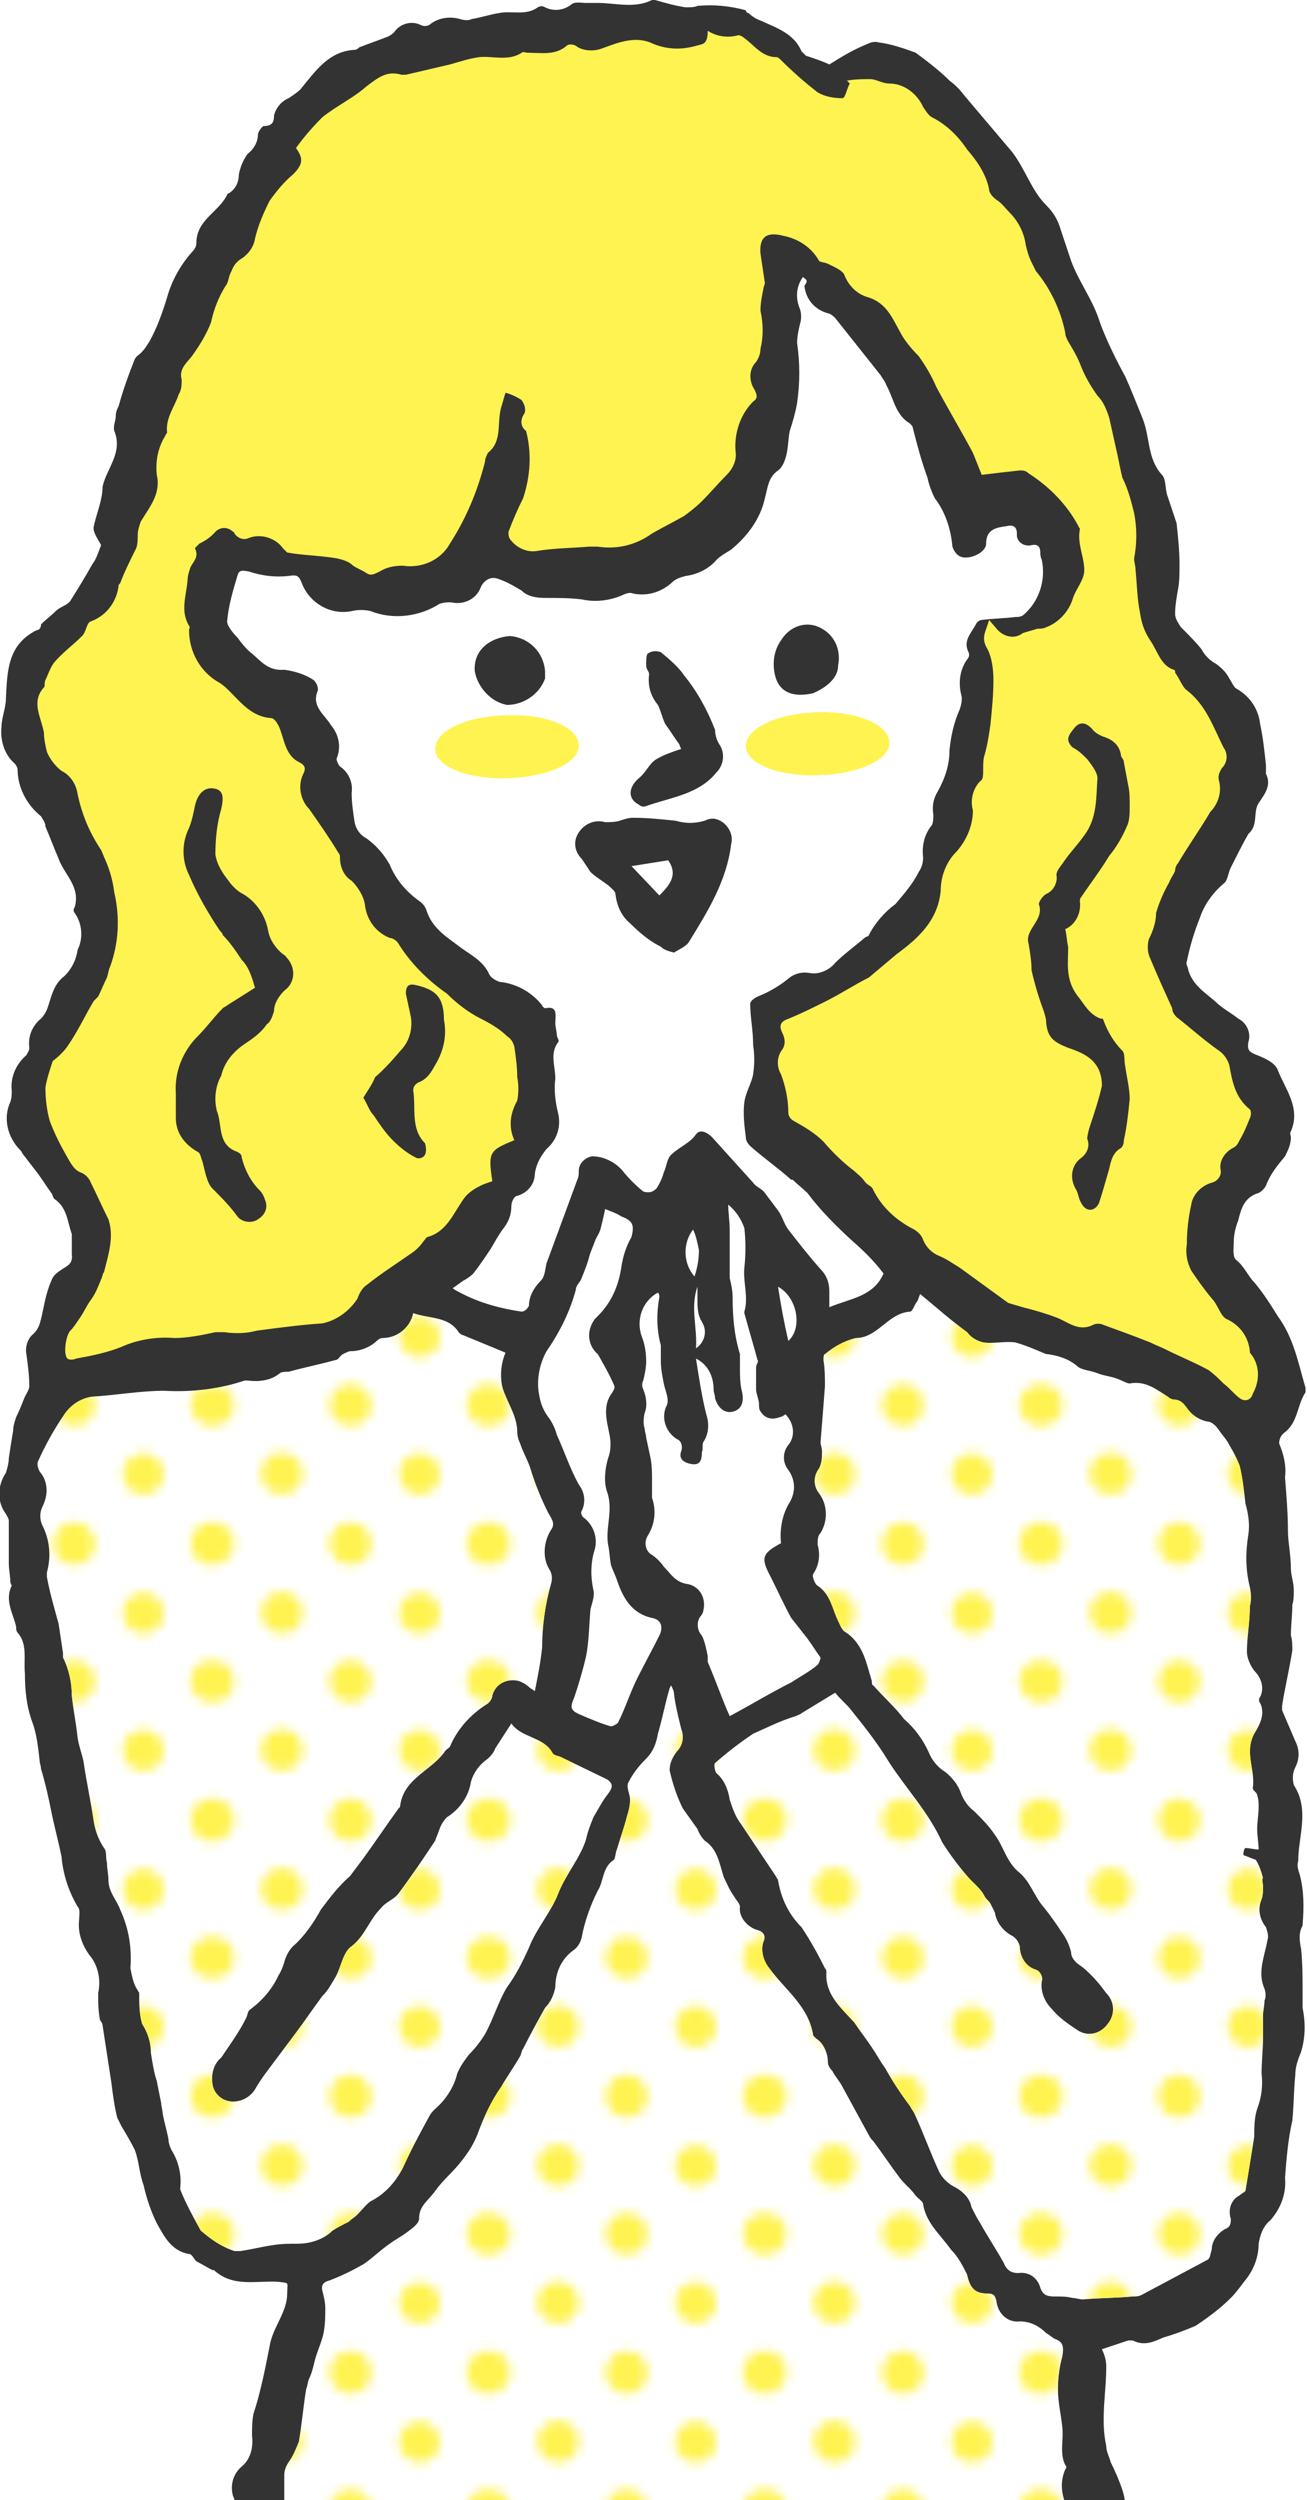
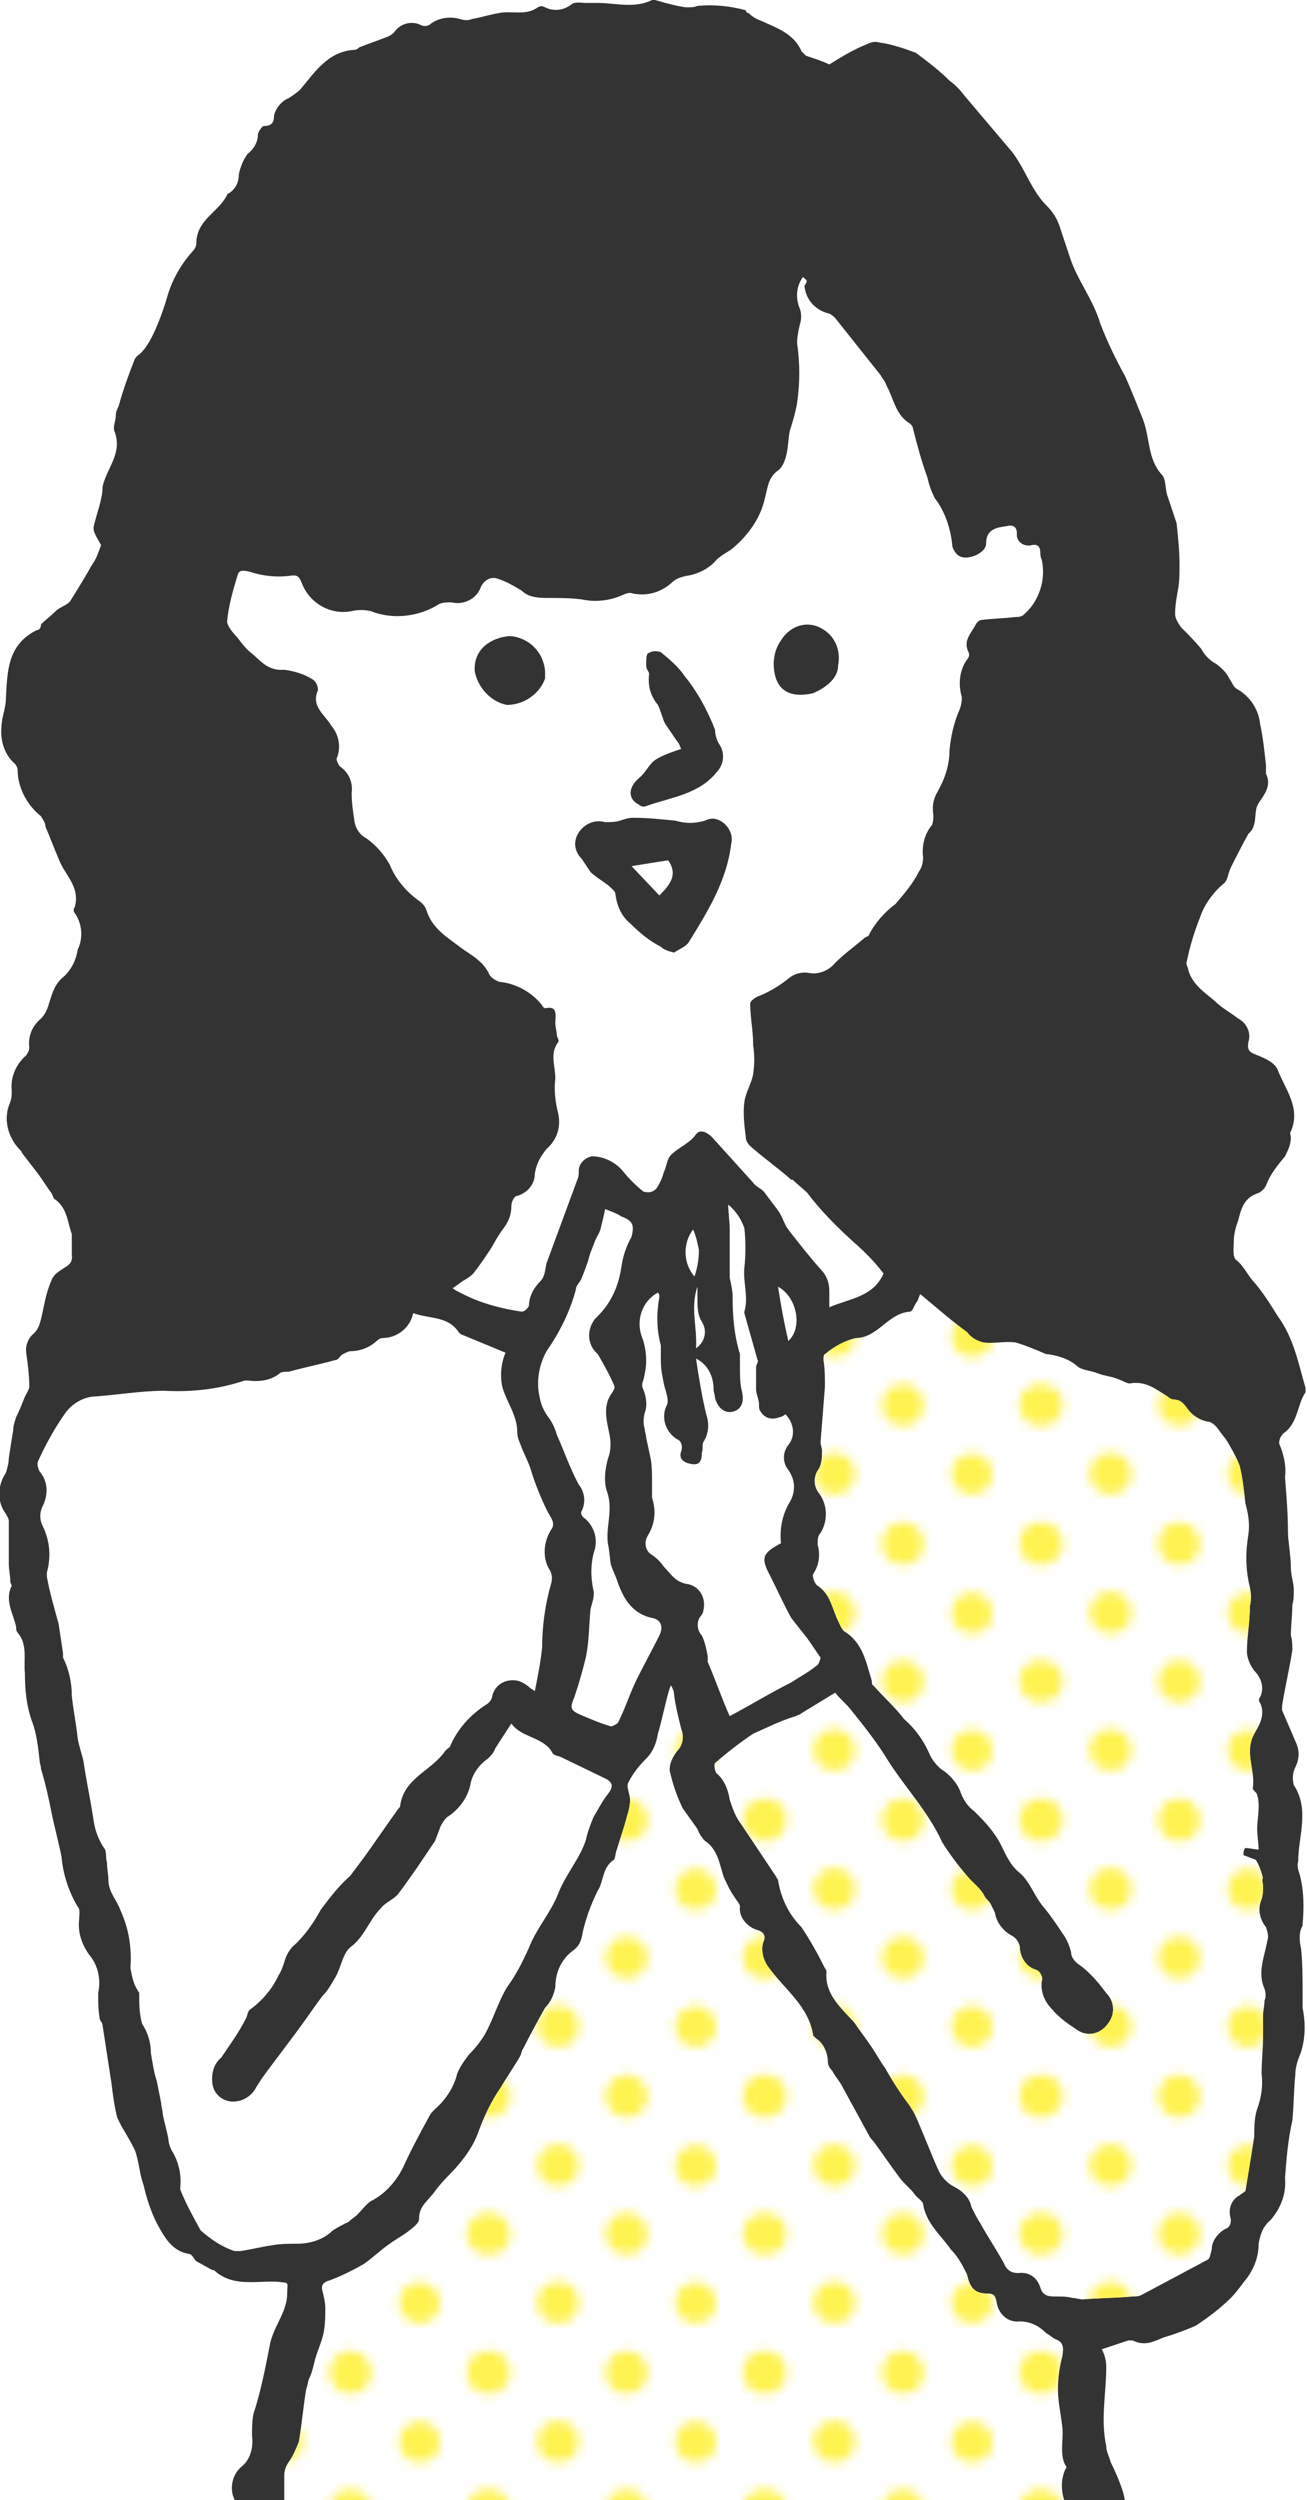
<svg xmlns="http://www.w3.org/2000/svg" xmlns:xlink="http://www.w3.org/1999/xlink" version="1.1" id="圖層_1" x="0" y="0" viewBox="0 0 89.2 170.6" xml:space="preserve">
  <style>.st0{fill:none}.st1{fill:#fff352}.st3{fill:#333}.st4{fill:#fff}</style>
  <pattern y="183.4" width="28.8" height="28.8" patternUnits="userSpaceOnUse" id="Unnamed_Pattern_32" viewBox="2.2 -31 28.8 28.8" overflow="visible">
-     <path class="st0" d="M2.2-31H31v28.8H2.2z" />
    <path class="st0" d="M2.2-31H31v28.8H2.2z" />
    <path class="st1" d="M31-33.2c1.2 0 2.2 1 2.2 2.2s-1 2.2-2.2 2.2c-1.2 0-2.2-1-2.2-2.2 0-1.2 1-2.2 2.2-2.2zm-14.4 0c1.2 0 2.2 1 2.2 2.2s-1 2.2-2.2 2.2-2.2-1-2.2-2.2c0-1.2 1-2.2 2.2-2.2zM31-18.7c1.2 0 2.2 1 2.2 2.2 0 1.2-1 2.2-2.2 2.2-1.2 0-2.2-1-2.2-2.2 0-1.3 1-2.2 2.2-2.2zm-14.4 0c1.2 0 2.2 1 2.2 2.2 0 1.2-1 2.2-2.2 2.2-1.2 0-2.2-1-2.2-2.2 0-1.3 1-2.2 2.2-2.2zm-7.2-7.2c1.2 0 2.1 1 2.1 2.2 0 1.2-1 2.1-2.2 2.1-1.2 0-2.1-1-2.1-2.2 0-1.2.9-2.1 2.2-2.1zm14.4 0c1.2 0 2.2 1 2.2 2.2s-1 2.2-2.2 2.2c-1.2 0-2.2-1-2.2-2.2 0-1.3 1-2.2 2.2-2.2zM9.4-11.5c1.2 0 2.1 1 2.1 2.2s-1 2.1-2.2 2.1c-1.2 0-2.1-1-2.1-2.2 0-1.2.9-2.1 2.2-2.1zm14.4 0c1.2 0 2.2 1 2.2 2.2s-1 2.2-2.2 2.2c-1.2 0-2.2-1-2.2-2.2 0-1.3 1-2.2 2.2-2.2zM2.2-33.2c1.2 0 2.2 1 2.2 2.2 0 1.2-1 2.2-2.2 2.2C1-28.8 0-29.8 0-31c0-1.2 1-2.2 2.2-2.2zm0 14.5c1.2 0 2.2 1 2.2 2.2 0 1.2-1 2.2-2.2 2.2-1.2 0-2.2-1-2.2-2.2 0-1.3 1-2.2 2.2-2.2zM31-4.3c1.2 0 2.2.9 2.2 2.1C33.2-1 32.2 0 31 0c-1.2 0-2.2-1-2.2-2.2.1-1.1 1-2.1 2.2-2.1zm-14.4 0c1.2 0 2.2 1 2.2 2.2 0 1.2-1 2.2-2.2 2.2-1.2 0-2.2-1-2.2-2.2 0-1.3 1-2.2 2.2-2.2zm-14.4 0c1.2 0 2.2 1 2.2 2.2C4.3-1 3.4 0 2.2 0 1 0 0-1 0-2.2c0-1.2 1-2.1 2.2-2.1z" />
  </pattern>
  <g id="圖層_2_00000121979666741360716730000000815961289787228838_">
    <g id="情報">
      <defs>
        <path id="SVGID_1_" d="M-.8 0h91.1v170.8H-.8z" />
      </defs>
      <clipPath id="SVGID_00000181799917317498758130000010550612348952716188_">
        <use xlink:href="#SVGID_1_" overflow="visible" />
      </clipPath>
      <g clip-path="url(#SVGID_00000181799917317498758130000010550612348952716188_)">
        <path class="st3" d="M56.6 4.4c-.4-.2-1-.4-1.6-.6l-.3-.3c-.5-1.2-1.7-1.6-2.8-2.1-.3-.1-.6-.3-.8-.5-.1 0-.2-.1-.2-.2-1.1-.3-2.2-.4-3.3-.3-.2.1-.5.1-.8.1-.7-.1-1.4-.3-2.1-.5h-.2c-1.2.6-2.5.2-3.7.2H40c-.3 0-.8-.1-1 .1-.5.4-1.2.5-1.8.2-.2-.1-.3-.1-.5 0-.8.6-1.8.2-2.7.4-.6.1-1.2.3-1.8.4-.2.1-.5.1-.8 0-.7-.2-1.5-.1-2.1.4-.2.1-.4.1-.6 0-.6-.3-1.4-.1-1.8.5-.2.2-.4.3-.7.4-.5.2-1.1.4-1.6.6-.1 0-.2.2-.4.2-1.8.1-2.7 1.5-3.7 2.7-.2.2-.5.4-.8.6-.5.2-.9.7-1 1.2 0 .4-.1.7-.7.7-.1 0-.4.4-.4.6 0 .5-.3 1-.7 1.3-.3.4-.5.9-.6 1.4 0 .5-.2 1-.7 1.3 0 0-.1 0-.1.1-.6 1.2-2.1 1.7-2.1 3.3 0 .2-.1.4-.3.6-.8.9-1.4 2-1.7 3.1-.3 1-.7 2.1-1.2 3-.2.3-.3.5-.6.8-.1.1-.3.2-.4.4-.4 1-.8 2.1-1.1 3.2-.1.2-.2.4-.2.7s-.2.7-.1 1c.6 1.5-.5 2.5-.8 3.8 0 .9-.4 1.8-.6 2.7-.1.4.3.9.5 1.3-.2.5-.3.9-.6 1.3-.5.9-1 1.7-1.5 2.5-.2.3-.7.4-1 .7s-.7.6-1 .9c0 .2-.1.4-.3.4-2 1-2 2.8-2.1 4.7 0 .6-.3 1.3-.3 1.9-.1.9.2 1.9.9 2.5.1.1.2.3.2.4 0 1.2.6 2.4 1.6 3.2.1.2.3.4.3.7.3.7.6 1.5.9 2.2.4 1.1 1.5 1.9 1.1 3.3-.1.1-.1.3 0 .4.5.7.6 1.7.2 2.5-.1.7-.4 1.3-.9 1.8-.8.6-.9 1.5-1.2 2.3-.1.2-.2.4-.4.6-.6.5-.9 1.2-.8 2 0 .2-.1.3-.2.5-.7.6-1.1 1.5-1 2.4 0 .3 0 .5-.1.8-.5 1.1-.2 2.4.7 3.3.1.1.1.2.2.3.3.4.7.9 1 1.3s.6.9.9 1.3c.1.1.1.3.2.4.9.6.9 1.6 1.2 2.4v1.4c.1.7-.4.8-.8 1.1-.3.2-.5.4-.6.7-.4.9-.5 1.8-.7 2.6-.1.4-.2.7-.5 1-.4.3-.6.9-.5 1.4.1.7.2 1.5.2 2.2 0 .2-.2.5-.3.7-.2.5-.4 1-.6 1.4-.1.3-.2.6-.2.9-.1.6-.2 1.2-.3 1.9 0 .3-.1.7-.2 1-.6.9-.6 2 0 2.8.1.2.2.3.2.5v2.9c0 .4.1.8.1 1.2 0 .1.1.3.1.3-.5 1 .1 1.9.3 2.8 0 .1 0 .3.1.4.7.8.4 1.8.5 2.8 0 1.1.1 2.2.5 3.3.3.8.4 1.7.5 2.6 0 .2.1.4.1.6.3 1 .5 1.9.7 2.9.2 1 .5 2.1.7 3.1.1 1.2.5 2.4 1.1 3.4.2.2.1.6.1.9-.1.9.2 1.7.7 2.4.6.7.8 1.7.6 2.6 0 .6 0 1.1.1 1.7 0 .2.2.3.2.5l.6 3.9c.1.8.2 1.6.4 2.4l.3.6c.3.5.6 1 .9 1.6.3.8.3 1.6.6 2.4.2.9.5 1.8.9 2.6.5.9 1 1.9 2.2 2.1.2 0 .3.3.5.5.4.2.7.4 1.1.6h.1c1.3 1.2 2.9.7 4.4.8.8.1.6 0 .6.8 0 1.3-1 2.3-1.2 3.6-.3 1.5-.6 3.1-1.1 4.6-.1.5-.1 1-.1 1.5.1.8-.1 1.6-.7 2.1s-.8 1.3-.6 2c.3.6.1 1.3-.4 1.7-.2.2-.3.4-.3.6-.3.9-.5 1.7-.7 2.6-.1 1-.1 2.1 0 3.1 0 .3.6.5.9.7s.7.4 1 .5c.4.2.8.4 1.2.7 1 .5 2.1.7 3.1.6.9 0 1.7.5 2.6.6.8-.1 1.6.2 2.3.7.2.2.4.2.7.1.8-.5 1.6-.1 2.5 0 1 .1 2 .1 2.9.1.2 0 .4.1.6.1.5.1.9.1 1.4 0 .6-.2 1.3-.2 1.9 0 .7.1 1.5 0 2.2-.2.4-.2.9-.1 1.3.1.6.4 1.4.4 2 0 .1-.1.3-.2.4-.1.7.6 1.6.2 2.4.3.5 0 1-.1 1.4-.3.5-.2.9-.3 1.4.1 0 .1.1.1.2.1 1.1.1 2.2.7 3.4.3.2-.1.5 0 .7.1.6.3 1.4.3 1.9-.1.2-.1.5-.1.8-.1.5.3 1 .3 1.5.1.1-.1.2-.1.3-.1.9 0 1.8.1 2.7 0l1.8-.3c.3-.1.6-.1.9 0 1 .3 2 .3 3 0 .5-.2 1-.3 1.6-.3 1.2.1 2.1-.6 3.2-.9h.7c.1 0 .3.2.4.1 1.3-.5 2.8-.4 4-1.3.5-.5 1.1-.7 1.7-.8.7-.1 1.4-.2 2-.5.3-.2.5-.5.6-.8.3-.9.1-1.9-.6-2.6-.1-.2-.2-.4-.1-.6.6-1.1-.1-2-.4-3-.2-.5-.2-1.1-.4-1.7s-.5-1.3-.8-1.9c-.1-.4-.3-.7-.3-1.1-.4-1.8 0-3.6 0-5.4 0-.4-.1-.8-.3-1.2l1.8-.6h.3c.8.4 1.4.1 2.1-.2.7-.2 1.5-.5 2.2-.8.9-.6 1.7-1.2 2.4-1.9.3-.3.6-.7.9-1.1.6-.7 1-1.6 1-2.6.1-.6.3-1.2.8-1.6.7-.8 1.1-1.8 1-2.9.1-1.3.2-2.6.5-3.9.1-1 .1-2.1.2-3.1 0-.6.2-1.1.4-1.6.3-1 .3-2 .1-3v-1c0-1 0-2-.1-3-.1-.5-.2-1.1.1-1.6v-.1c.1-1.1.1-2.3-.2-3.4-.1-.3-.2-.6-.1-.9 0-1.7.8-3.5-.3-5.2-.1-.4-.1-.8.1-1.2.3-.6.3-1.2 0-1.8l-.9-2.1v-.3c.2-1.3.5-2.5.7-3.8 0-.3 0-.7-.1-1 0-.7.1-1.4.1-2.1.1-.3.1-.7.1-1 0-.5-.2-1-.2-1.5 0-.9-.2-1.8-.2-2.5 0-1.2-.1-2.4-.2-3.7.1-.8-.1-1.6-.4-2.3 0-.3.1-.5.3-.7 1-.7.9-1.9 1.5-2.8v-.3c-.5-1.7-.8-3.4-1.9-4.9-.5-.8-1-1.6-1.6-2.3-.4-.4-.7-1.1-1.2-1.5-.3-.2-.2-.8-.2-1.2 0-.5.1-1 .3-1.5.2-.8.4-1.6 1.4-1.9.2-.1.4-.3.5-.5.3-.8.8-1.4 1.3-2 .2-.4.4-.8.4-1.3 0-.1-.1-.3 0-.4.7-1.6-.4-2.9-.9-4.2-.2-.5-.9-.8-1.4-1s-.7-.3-.6-.9c.2-.6-.1-1.3-.7-1.6-.5-.4-1.1-.7-1.6-1.2-.7-.6-1.5-1.1-1.8-2.1 0-.2-.2-.4-.1-.6.2-1 .5-2 .9-3 .3-.9.9-1.7 1.6-2.3.3-.2.3-.7.5-1.1.4-.8.8-1.6 1.2-2.3.7-.6.3-1.5.7-2.1s.9-1.2.5-2v-.6c-.1-.9-.2-1.9-.4-2.8-.1-1-.7-1.9-1.6-2.4-.2-.1-.3-.4-.5-.7-.2-.4-.5-.7-.9-1-.4-.2-.8-.6-1-1-.4-.5-.9-1-1.4-1.5-.2-.3-.4-.6-.4-.9 0-.6.1-1.1.2-1.7.1-.5.1-1.1.1-1.7 0-.9-.1-1.9-.2-2.8l-.6-1.8c-.2-.5-.1-1.2-.4-1.5-1-1.1-.8-2.5-1.3-3.8-.4-1-.8-2-1.2-2.9-.6-1.1-1.2-2.3-1.7-3.6-.5-1.7-1.6-3-2.1-4.6l-.6-1.8c-.2-.7-.5-1.2-1-1.7-1-1-1.4-2.4-2.3-3.6l-3.3-3.9c-.3-.4-.6-.7-1-1-.7-.7-1.5-1.3-2.3-1.9-.8-.3-1.7-.6-2.5-.7-.3-.1-.6 0-.8.1-1 .4-1.8.9-2.6 1.4z" />
-         <path class="st1" d="M3.6 72.4c-.2.6-.4 1.2-.5 1.8 0 .8.1 1.6.3 2.3.3.8.7 1.6 1.1 2.3.3.5.5 1 1 1.2.3.1.6.4.7.7.4.8.8 1.7 1.2 2.5.4 1.2 0 2.4-.3 3.6-.1.1-.1.3-.2.5-.2.5-.4 1-.7 1.4s-.5.9-.8 1.3c-.2.3-.4.6-.6.8-.3.3-.5 1.6-.2 1.9.1.1.4.1.6 0 1.1-.2 2.1-.4 3.1-.8 1.1-.5 2.4-.7 3.6-.6.9 0 1.9-.2 2.8-.4h.6c.7.1 1.5.1 2.2-.1 1.5-.2 3-.4 4.5-.5 1-.2 1.9-.9 2.4-1.7.1-.3.3-.7.6-.9 1-.8 2.1-1.5 3.1-2.2.3-.2.6-.5.8-.8.1-.1.2-.3.3-.3 1.4-.4 1.8-1.8 2.6-2.8.3-.3.6-.5 1-.7.2-.1.5-.2.8-.3-.3-2-.2-2.1 1.5-2.8-.4-.9-.3-1.8.2-2.7.1-.5.1-1.1 0-1.6 0-.7-.1-1.4-.2-2.1-.1-.3-.2-.5-.5-.7-.5-.5-1.2-.9-1.8-1.2-.8-.4-1.6-1-2.3-1.7-1.3-.9-2.5-2.1-3.3-3.4-.1-.2-.4-.4-.6-.4-1-.4-1.6-1.3-1.7-2.3-.1-.6-.5-1.2-.9-1.6-.5-.3-.8-.9-.8-1.6 0-.1 0-.2-.1-.3-.6-1-1.3-2-2-3-.6-.6-.8-1.6-.4-2.4.2-.4.1-.6-.3-.8-1-.5-1-1.7-1.4-2.5-.1-.2-.3-.5-.5-.5-1.3-.1-2-1-2.8-1.8-.2-.2-.4-.4-.7-.6-1.3-.7-2.1-2.1-2.1-3.6 0-.1.1-.2 0-.3-.6-1-.2-2-.1-3.1 0-.3.1-.6.2-.9.2-.4.6-.7.3-1.3l.3-.3c.4-.2.7-.4 1-.7.3-.4.8-.5 1.2-.2.1.1.2.1.2.2.2.3.6.5 1 .3.8-.3 1.8 0 2.3.7l.3.3c1.1.2 2.2.2 3.4.4.4.1.8.2 1.1.5.3.2.6.3.9.5.3.2.5.1.9-.1.5-.3 1-.4 1.6-.4 1.3.2 2.6-.4 3.2-1.5 1.1-1.7 1.9-3.6 2.4-5.6 0-.2.1-.4.2-.6 1-.8.6-2 .9-3.1.1-.3.2-.7.3-1 .4.1.8.3 1.1.5.2.3.3.6.2.9-.3.4-.3.9.1 1.2.4 1.5.3 3.1-.2 4.6-.4.8-.7 1.5-1 2.3 0 .2 0 .4.2.6.4.5 1.1.8 1.7.7 1.2-.2 2.4-.2 3.6-.3h.6c1.3.2 2.6-.1 3.7-.9.7-.4 1.5-.8 2.2-1.2.4-.3.8-.6 1.2-1 .6-.6 1.1-1.2 1.7-1.8.4-.4.7-1 .6-1.6-.1-1.2.3-2.5 1.2-3.4.3-.2.3-.4.1-.8-.4-.6-.4-1.4.1-1.9.2-.3.3-.6.3-.9.2-.8.2-1.7 0-2.6 0-.5.1-1 .2-1.5 0-.1.1-.3.1-.4-.1-.7-.2-1.3-.3-2-.1-1.2.5-1.5 1.6-1.2 1 .2 1.9.8 2.4 1.7.1.1.4.1.6.2.4.2.9.4 1.1.7.3.8.9 1.4 1.7 1.6 1.2.4 1.6 1.4 2.1 2.3.3.6.8 1.2 1.3 1.7.5.7.9 1.4 1.2 2.1.8 1.5 1.7 3 2.5 4.5l.6 1.5c.8-.1 1.7-.2 2.6-.3.2 0 .4 0 .6.2 1.4.9 2.6 2.1 3.4 3.6 0 .1.1.1.1.2-.2 1 .3 1.9.3 2.8 0 .7-.6 1.3-.8 2-.3.9-1 1.6-1.8 1.9-.2.1-.4.1-.6.1-.3.1-.7.2-1 .3-.5.4-1.2.3-1.7-.2l-.6-.7c-.2.8-.6 1.2-.1 2 .3.6.4 1.4.4 2.1 0 1-.1 2-.2 3-.1.7-.2 1.4-.4 2.1-.1.3-.1.6-.1 1s0 .7-.2.8c-.5.5-.7 1.3-.5 2 0 1.1-.5 2.2-1.3 3-.6.7-.9 1.6-.9 2.5-.2 2-1.5 3.2-3 4.3l-1.9 1.6c-1 .5-1.9 1.1-2.9 1.6s-1.8.9-2.8 1.3c-.4.2-.4.5-.2.9s.2.8 0 1.1c-.4.5-.4 1.2-.1 1.7.3.8.5 1.7.5 2.6 0 .3.2.5.4.6.7.4 1.4.8 2 1.4.6.7 1.3 1.4 2.1 2 .2.2.5.4.7.7s.5.3.6.6c.6 1.2 1.6 2.1 2.8 2.7.3.2.5.4.6.7.2.5.6.9 1.1 1.1.5.2.9.5 1.4.8l3.3 2.4c.3.1.7.2 1 .3.8.2 1.5.4 2.3.7.8.3 1.5 1 2.5.5.2-.1.5-.1.7 0 1.1.4 2.2.8 3.2 1.2.4.2.7.3 1.1.5 1 .5 2 .9 2.9 1.4.4.3.7.6 1 .9.4.3.7.7 1.1 1s.8.1.9-.3c.5-.9.5-2-.2-2.8v-.1c-.1-1-.7-1.8-1.6-2.2-.4-.2-.6-1-1-1.4-.5-.6-1-1.3-1.4-1.9-.3-.6-.4-1.2-.3-1.8 0-.9.1-1.8.3-2.7.1-.7.7-1.3 1.4-1.5.4-.1.7-.5.6-.9-.1-.6.3-1.2.9-1.5.2-.1.3-.3.4-.5.3-.5.5-1 .7-1.5.1-.2.1-.5 0-.6-1-.8-1.2-1.9-1.4-3-.1-.4-.4-.8-.7-1-1-.7-2-1.6-2.9-2.3-.2-.2-.3-.4-.3-.6-.5-1.1-1-2.2-1.5-3.4-.2-.4-.2-.9-.1-1.3.3-.6.5-1.2.5-1.8.2-.7.5-1.4.9-2.1.1-.3.3-.5.4-.8 0-.2.1-.4.2-.5.7-1.2 1.5-2.3 2.2-3.5.5-.5.8-1.3.6-2.1-.1-.3 0-.6.2-.9.4-.4.4-1 .1-1.4-.7-1.4-1.2-2.9-2.5-3.9-.3-.2-.5-.8-.8-1.2 0-.1 0-.2-.1-.2-.9-.3-1.1-1.3-1.6-2-.4-.6-.6-1.2-.7-1.9-.2-1-.2-1.9-.3-2.9 0-.3-.1-.5-.1-.8.2-1 .2-2.1 0-3.1-.2-.8-.4-1.6-.8-2.4-.1-.4-.2-.9-.3-1.4l-.6-2.7c-.2-.6-.4-1.1-.8-1.5-.5-.7-.9-1.4-1.2-2.2-.2-.5-.5-1-.8-1.5-.1-.2-.2-.4-.2-.6-.3-1.5-1-3-2-4.2l-.3-.6c-.2-.4-.3-.8-.4-1.2-.1-.8-.5-1.6-1.1-2.2-.3-.3-.5-.6-.8-.8s-.6-.5-.6-.8c-.2-1-.8-1.9-1.5-2.7-.6-.9-1.4-1.7-2.4-2.2-.2-.1-.4-.4-.6-.7-.4-.9-1.3-1.6-2.3-1.6-.5 0-.9-.3-1.3-.3-.5 0-1 0-1.6.1l.2.2c-.2.3-.3 1-.5 1-.6 0-1.2-.1-1.7-.4-.9-.7-1.7-1.4-2.5-2.2-.1-.1-.2-.2-.3-.2-1 0-1.5-.8-2.2-1.3-.1-.1-.3-.2-.4-.2-.7.2-1.5.1-2.1-.3 0 .9-.3.9-.7 1-1 .3-2 .3-3-.1-1.2-.6-2.4-.1-3.5.3-.5.2-1.2.2-1.7-.1-.2-.2-.6-.2-.7-.1-.8.7-1.7.5-2.7.5-.1 0-.3-.1-.4 0-.9.6-2 .2-2.9.3-.7.1-1.3.3-2 .5l-3 .7h-.3c-1-.3-1.6.2-2.4.8-.9.8-2 1.3-3 2.1-.7.7-1.3 1.4-1.8 2.1.5.7.5 1.1-.2 1.8-.6.5-1.1 1.1-1.6 1.8-.4.8-.8 1.7-1 2.6-.1.6-.5 1.1-1 1.4-.3.2-.5.5-.6.8-.2.3-.2.8-.4 1-.5.8-.8 1.6-1 2.5-.3.8-.8 1.6-1.3 2.3-.4.5-.9.9-.7 1.6 0 .3 0 .7-.2 1-.3.9-.9 1.6-.8 2.6 0 .1-.1.1-.1.2-.5.8-.7 1.7-.6 2.7.3 1.3-.5 2.2-1.1 3.2-.1.3-.2.6-.2.9 0 .3 0 .6-.1.9-.4.8-.8 1.6-1.1 2.4l-.1.1C8 41 7.3 42 6.2 42.4c-.3.1-.3.7-.6 1-.6.6-1.3 1.1-1.9 1.8-.3.4-.4.8-.6 1.2-.1.2 0 .4-.1.5-.9 1-.2 2 0 3.1 0 .4.1.9.2 1.3.2.5.6 1 1 1.3.6.3 1 .9 1.1 1.6.3 1.4.8 2.6 1.6 3.8.1.2.2.5.3.7.3.7.5 1.4.6 2.2.4 1.7.3 3.5-.3 5.1-.1.2-.1.4-.2.7-.2.4-.4.9-.6 1.3l-.3.3c-.6 1-1.1 2.1-1.8 3.1-.2.3-.6.7-1 1z" />
        <path class="st4" d="M45.7 115.2c-.3 1-.5 2.1-.8 3.1-.1.6-.3 1.2-.8 1.7s-.9 1-1.2 1.6c-.2.3.1.8.1 1.2 0 .4-.1.8-.2 1.1-.2.8-.5 1.6-.7 2.3-.1.2-.1.6-.2.7-.8.5-.7 1.5-1.1 2.1-.5 1-.9 2.1-1.1 3.2-.1.4-.3.7-.6.9-.8.6-1.2 1.5-1.2 2.5-.1.5-.3 1-.7 1.4-.5.9-1 1.8-1.5 2.8-.1.1-.1.3-.2.5-.4.7-.9 1.4-1.3 2.1-.7 1-1.2 2.1-1.6 3.2-.3.8-.8 1.5-1.3 2.1-.5.6-1.1 1.1-1.6 1.8s-1.1 1-1.1 1.9c0 .3-.4.6-.8.9s-.8.5-1.2.8c-.6.4-1.2 1-1.8 1.4-.7.4-1.5.8-2.3 1.1-.4.1-.6.3-.5.7s.2.8.2 1.2c0 .5 0 1-.1 1.6-.1.6-.4 1.2-.6 1.9-.1.4-.2.9-.4 1.3-.1.2-.1.5-.2.7-.2 1.2-.3 2.4-.5 3.6-.2.5-.4 1-.7 1.4-.2.3-.3.6-.3.9v2.4c0 .4-.1.8-.3 1.1-.6.9-.9 1.9-.9 3-.1.5-.2 1-.4 1.5-.2.4-.1.7.3.8.1 0 .1.1.2.1 1.1.2 2.2.5 2.8 1.7 0 .1.4.1.6 0 .5-.3 1-.3 1.5-.1 1.2.5 2.5.8 3.8.7 1.4 0 2.7 0 4.1.2h1.3c1.5-.3 3.1-.1 4.5.4.6.3 1.2.2 1.7-.3s1.2-.5 1.7-.2 1.2.3 1.8.1c.3-.1.6-.1 1 0 .8.4 1.8.5 2.6.1.4-.1.9-.2 1.3-.2 1 .1 2.1 0 3.1-.1 1.1-.3 2.1-.3 3.2 0 .6.1 1.3-.2 2 .1.2.1.7-.1 1-.3.9-.5 2.1-.6 3.1-.3.9.2 1.8.1 2.6-.2.5-.1 1-.2 1.5-.2h.9c.8-.2 1.7-.3 2.6-.2.8-.1 1.5-.3 2.2-.6.4-.2.8-.3 1.3-.3 1 .1 2-.1 2.9-.6.5-.2 1-.5 1.6-.7-.3-.7-.6-1.4-.8-2.1-.2-.9-.5-1.8-.9-2.6-.5-1-1.2-2.2-.6-3.6.1-.1.1-.2 0-.3-.4-.8-.1-1.7-.2-2.6s-.3-1.7-.3-2.6c0-.7.1-1.5.3-2.2.1-.6.1-1-.5-1.2-.2-.1-.4-.3-.6-.4-.5-.5-1.1-.8-1.8-.8-.8.1-1.5-.5-1.6-1.4-.1-.4-.2-.5-.6-.5-.9 0-1.2-.4-1.4-1.3-.3-.6-.6-1.2-1.1-1.7-.7-1-1.7-1.8-1.9-3.1 0-.2-.4-.4-.6-.7s-.7-.7-1-1.1c-.6-.8-1.2-1.7-1.8-2.5-.1-.1-.2-.2-.3-.4l-1.8-3.3c-.2-.4-.5-.7-.7-1.1-.2-.2-.3-.4-.3-.6 0-.6-.3-1.3-.8-1.6l-.2-.2c-.3-2-1.9-3.1-3-4.6-.4-.5-.6-1.2-.4-1.8.2-.4 0-.7-.4-.8-.7-.2-1.3-.9-1.2-1.6 0-.2-.3-.5-.4-.7-.3-.4-.5-.9-.7-1.3-.3-.9-.4-1.9-1.3-2.5-.2-.2-.4-.5-.5-.8l-1-1.4c-.4-.8-.7-1.7-.9-2.6 0-.5.2-.9.5-1.3.4-.4.5-1 .3-1.5-.2-.8-.4-1.6-.5-2.4 0-.2-.1-.4-.2-.6l-.1.2z" />
        <path class="st4" d="M85.7 126.9c-.3-.1-.5-.2-.8-.3-.1 0 0-.5.1-.5.3 0 .6.1.9.1 0-.4-.1-.9-.1-1.4s.1-1 .1-1.5c0-.3 0-.5-.1-.8 0-.2-.3-.3-.3-.5.2-1.2-.6-2.4.1-3.7.3-.5.8-1.3.4-2.1-.1-.1-.1-.3 0-.4.3-.6.1-1.3-.4-1.8-.3-.4-.5-.9-.5-1.3 0-1 .2-2 .2-3.1.1-.4.1-.8 0-1.3-.3-1.2-.3-2.4-.1-3.6.1-.7 0-1.4-.2-2.1-.1-.9-.2-1.8-.4-2.6-.2-.5-.4-.9-.7-1.4-.2-.4-.5-.7-.7-1-.2-.3-.5-.6-.8-.6-.5-.1-1-.4-1.3-.8-.3-.4-.5-.7-1-.7-.1 0-.3-.1-.4-.2-.8-.5-1.5-1.1-2.6-.9-.2 0-.5-.2-.8-.3-.5-.2-.9-.2-1.4-.4s-1.1-.2-1.4-.5c-.6-.5-1.3-.7-2-.8h-.1c-.7-.3-1.4-.6-2.1-.8-.7-.1-1.5.1-2.2 0-.4-.1-.8-.3-1.1-.7-1.1-.8-2.1-1.7-3.2-2.6-.1.2-.1.3-.2.5-.2.2-.3.7-.5.7-1.5.1-2.2 1.8-3.7 1.8-.8.2-1.5.6-2.1 1.1-.1 0-.1.3-.1.4.1.6.1 1.2.1 1.8-.1 1.3-.2 2.6-.3 3.8 0 .2.1.4.1.6 0 .4 0 .8-.2 1.2-.4.5-.4 1.2 0 1.7.6.8.6 1.9.1 2.7-.2.2-.2.5-.2.8.2.7.1 1.4-.3 2-.1.1.1.7.3.8.9.6 1 1.6 1.4 2.4.1.2.2.5.4.7 1.3.8 1.5 2.1 1.9 3.4 0 .1 0 .3.1.3.7.8 1.5 1.5 2.1 2.3.7.6 1.3 1.4 1.7 2.3.2.5.6 1 1.1 1.3.5.4.9.9 1.1 1.5.2.5.5.9.9 1.2.5.5 1 1 1.4 1.6.6.8.8 1.9 1.7 2.6.7.6 1 1.6 1.6 2.3.5.6.9 1.2 1.3 1.8.3.4.5.9.6 1.3 0 .4.3.7.6.9.3.2.6.5.8.7.4.4.7.8 1 1.2.6.6.6 1.5.1 2.1-.5.7-1.4.9-2.1.4-.6-.4-1.2-.8-1.7-1.4-.5-.5-.8-1.2-.7-1.9.1-.3-.1-.7-.4-.8-.7-.2-1.1-.9-1.1-1.6-.1-.3-.2-.5-.5-.7-.6-.3-1.1-.9-1.2-1.6l-.3-.6c-.1-.2-.3-.3-.4-.5-.3-.6-.8-.9-1.2-1.4-.6-.7-1.2-1.5-1.7-2.3-1-2.2-2.7-3.9-3.9-5.9-.7-1.1-1.5-2.1-2.3-3.1-.3-.4-.8-.8-1.1-1.2l-2.3 1.4c-.1.1-.2.1-.4.2-1 .3-2 .8-2.9 1.2-.9.6-1.8 1.3-2.6 2-.1.1 0 .6.1.7.5.4.8 1.1.9 1.8.2.6.4 1.2.8 1.7l2.4 3.6c0 .1.1.1.1.2.2 1.2.7 2.3 1.6 3.2.6.9 1.1 1.8 1.6 2.8.1.1.1.2.1.3-.1 1.5 1 2.4 1.9 3.4.4.6.8 1.1 1.2 1.7s.6 1 .9 1.4c.5.9 1.1 1.8 1.7 2.6.1.2.2.3.3.5.6 1.3 1.1 2.7 1.7 4 .2.4.6.8 1 1 .6.3 1.1.8 1.2 1.4.2.4.4.8.6 1.1.5.9 1.1 1.8 1.6 2.7.2.5.5.7 1 .7.7-.1 1.3.3 1.5 1 .2.6.6.6 1.1.6.4 0 .7 0 1.1.1.2 0 .5.1.7.1 1.1-.1 2.3-.1 3.4-.2.2 0 .4 0 .6-.1l4.5-2.4c.2-.1.2-.4.3-.7 0-.6.4-1.1.9-1.4.3-.1.4-.3.4-.6v-.1c-.2-.6 0-1.3.6-1.6.1-.1.3-.2.4-.3.2-1.2.4-2.5.6-3.7 0-.6 0-1.3.2-1.9.3-.8.4-1.6.3-2.4 0-.8.1-1.7.1-2.5v-1.5c0-.3.1-.6.1-1 .1-.2.1-.5 0-.8-.5-1.1 0-2.2.2-3.3.1-.3 0-.6-.1-.9-.4-.5-.6-1.2-.3-1.9.1-.3.1-.6.1-.9 0-.2-.1-.4 0-.6 0 .2-.1-.6-.5-1.2zm-49.2-11.5c.2-1 .4-2 .5-3 0-1.4.2-2.9.6-4.3.1-.3.1-.7-.1-1-.5-.8-.4-1.9.1-2.7.3-.4.1-.7-.2-1.2-.5-1-.9-2-1.2-3-.2-.6-.5-1.1-.7-1.7-.1-.2-.2-.5-.2-.8 0-1.1-.7-2-1-3-.2-.8-.1-1.7.2-2.4l-2.9-1.2c-.1 0-.2-.1-.3-.2-.7-1.1-2-.9-3.1-1.3-.2 1-1.1 1.7-2.1 1.7-.2 0-.4.2-.5.3-.5.4-1.1.6-1.7.6-.1 0-.3.1-.5.2s-.3.4-.5.4c-1.1.3-2.1.5-3.2.8-.2 0-.5 0-.6.1-.6.5-1.4.6-2.2.5h-.2c-1.8.6-3.6.8-5.5.7-1.6 0-3.3.3-4.9.4-.8.1-1.5.6-1.9 1.2-.7 1-1.3 2.1-1.8 3.2-.1.2 0 .5.1.7.6.7.6 1.6.2 2.4-.2.4-.2.9 0 1.3.5 1 .6 2.1.3 3.2v.3c.2 1.1.5 2.1.8 3.2.1.7.2 1.3.3 2v.3c.4.8.6 1.7.6 2.6.1 1 .3 1.9.4 2.9.1.6.3 1.1.4 1.6.2 1.4.5 2.7.7 4.1.1.6.3 1.2.7 1.8.2.2.1.7.2 1 0 .4.1.8.1 1.2 0 .8.6 1.4.8 2 .6 1.3.8 2.6.7 4 .1.5.2 1.1.5 1.5 0 .1.1.1.1.2 0 .7 0 1.4.2 2.1.4.6.6 1.3.6 2 .1.6.2 1.3.4 1.9l.3 1.5c0 .2.1.5.1.7.1.6.3 1.2.4 1.8 0 .2.1.5.2.7.5.8.7 1.7.6 2.6v.1c.4 1 .9 1.9 1.4 2.8.7.6 1.4 1.1 2.3 1.4h.4c.7-.1 1.5-.3 2.2-.4.6-.1 1.1-.1 1.7-.1.9 0 1.8-.3 2.4-.9.3-.2.7-.4 1.1-.6.2-.2.4-.3.6-.5.3-.3.6-.7.9-.9 1-.5 1.8-1.4 2.3-2.5.5-1.1 1.1-2.2 1.7-3.3.1-.2.2-.3.4-.5.7-.6 1.3-1.5 1.5-2.4.2-.5.5-.9.8-1.3.4-.4.8-.9 1.1-1.4.6-1.1.9-2.2 1.5-3.2.6-.8 1.1-1.8 1.5-2.7.5-1.3 1.5-2.4 2-3.7s1.5-2.4 1.9-3.7c.1-.5.3-1 .5-1.5.3-.5.6-1.1 1-1.6.3-.4.4-.7-.1-1l-3.1-1.5c-.2-.1-.5-.1-.6-.3-.6-1.1-2.1-1-2.8-2l-1.1 1.7c-.1.3-.3.5-.5.7-.6.4-1.1 1.1-1.2 1.8-.2.9-.8 1.7-1.6 2.2-.2.2-.4.5-.5.8-.1.3-.2.5-.3.8-.8 1.2-1.6 2.4-2.5 3.6-.3.4-.9.6-1.2 1-.8.8-1.1 1.9-2 2.6-.6.4-.7 1.4-1.1 2.1-.3.5-.5.9-.9 1.3-.6.8-1.2 1.7-1.8 2.5l-1.8 2.4c-.3.4-.6.8-.9 1.3-.3.6-.9 1-1.6 1-.7 0-1.3-.5-1.4-1.2-.1-.7.1-1.4.6-1.8.6-.9 1.2-1.7 1.7-2.7.1-.2.1-.5.3-.6.8-.6 1.5-1.4 1.9-2.3.2-.3.3-.6.4-.9.1-.4.3-.8.6-1.1.8-.7 1.4-1.6 1.9-2.5.6-.8 1.2-1.6 2-2.3l.9-1.2c.8-1.1 1.6-2.3 2.4-3.4l.1-.1c.2-1.9 2-2.4 3-3.7.1-.2.3-.3.4-.4.5-1.2 1.4-2.2 2.5-2.9.2-.1.4-.4.4-.6.2-.8 1-1.2 1.8-1 .3.1.6.3.8.5 0 0 .2.1.3.2zm18.3-96.5c-.5.7-.5 1.5-.2 2.2.1.3.1.7 0 1-.1.4-.2.9-.2 1.3.2 1.4.2 2.7 0 4.1-.1.6-.3 1.3-.5 1.9-.1.5-.1 1-.2 1.5s-.3 1-.6 1.2c-.7.5-.7 1.2-.9 1.9-.3 1.4-1.2 2.6-2.3 3.5-.3.2-.7.4-1 .7-.5.6-1.3 1-2.1 1.1-.4.1-.7.2-1 .5-.7.6-1.6.9-2.6.7-.2-.1-.5 0-.7.1-.9.4-1.9.5-2.8.3-.8-.1-1.6-.1-2.5-.1-.6 0-1.2-.1-1.6-.5-.5-.3-1-.6-1.6-.8-.5-.2-1 .1-1.2.6-.3.8-1.2 1.2-2 1-.3 0-.5 0-.8.1-1.4.9-3.2 1.1-4.7.5-.4-.1-.9-.1-1.3 0-1.5.3-2.9-.6-3.4-1.9-.2-.5-.3-.6-.9-.5-.9.1-1.8 0-2.7-.3-.5-.1-.7-.1-.8.3-.3 1-.6 2-.7 3.1 0 .3.4.8.7 1.1.3.4.6.8 1 1.1.6.5 1.1 1.2 2.2 1.1.7.1 1.4.3 2 .7.2.2.3.4.3.7-.5 1.1.5 1.7.9 2.4.5.6.7 1.4.4 2.2-.1.1.1.5.2.6.6.4.9 1.1.8 1.8 0 .7.1 1.3.2 2 .1.5.4.9.8 1.1.7.5 1.2 1.1 1.6 1.8.4 1 1.1 1.8 1.9 2.4.3.2.5.4.6.7.4 1.3 1.5 1.9 2.4 2.6.7.5 1.5.9 1.9 1.8.1.2.4.4.7.5 1.1.1 2.2.7 2.9 1.6 0 .1.2.2.2.2.9-.2.7.5.7 1 0 .3.1.6.1.8 0 .2.2.4.1.5-.6.8-.2 1.6-.2 2.5-.1.8 0 1.6.2 2.4.2.9-.1 1.8-.8 2.4-.4.5-.7 1-.8 1.7 0 .7-.5 1.3-1.2 1.5-.2 0-.4.4-.4.7 0 .6-.2 1.1-.6 1.6-.3.4-.5.8-.8 1.3-.4.6-.8 1.2-1.2 1.7-.2.2-.5.4-.7.5l-.7.5c.1.1.3.2.5.3 1.3.7 2.8 1.1 4.2 1.3.2 0 .4-.2.5-.4 0-.6.3-1.2.8-1.7.3-.3.3-.8.4-1.2l2.1-5.7c.1-.2.1-.4.1-.6 0-.5.4-.9.9-1 .8 0 1.6.4 2.1 1 .4.5.9 1 1.4 1.4.3.1.6.1.9-.2.2-.3.4-.7.5-1.1.2-.4.2-.9.5-1.2.5-.5 1.3-.8 1.7-1.4.3-.4.8-.1 1.1.2.9 1 1.9 2.1 2.8 3.1.2.3.6.4.8.7l.9 1.2c.3.4.4.9.7 1.3.7.9 1.4 1.8 2.2 2.7.4.4.6.9.6 1.5v1.1c1.4-.6 3-.7 3.7-2.3-.6-.8-1.3-1.5-2.1-2.2-1.1-1-2.2-2.1-3.1-3.3-.3-.3-.7-.6-1-.9H54c-.9-.8-1.9-1.5-2.8-2.3-.2-.2-.3-.4-.3-.6-.1-.8-.2-1.6-.1-2.4.1-.7.5-1.3.6-1.9.1-.7.1-1.3 0-2 0-1-.2-1.9-.2-2.8 0-.2.3-.4.5-.5.8-.3 1.6-.8 2.2-1.3.4-.3.9-.4 1.4-.3.6.1 1.3-.2 1.7-.7.6-.6 1.3-1.1 2-1.7.1-.1.3-.1.3-.2.4-.8 1.1-1.6 1.8-2.1.6-.7 1.2-1.4 1.6-2.2.2-.3.3-.6.3-1-.1-.8.1-1.6.6-2.2.1-.2.1-.5.1-.7-.1-.6 0-1.1.3-1.6.5-.9.8-1.8.8-2.8.1-1 .3-1.9.7-2.8.1-.3.2-.7.1-1-.2-.8-.1-1.7.4-2.4.1-.1.2-.3.1-.5-.4-.8.2-1.3.5-1.9.1-.2.3-.3.4-.3.8-.1 1.5-.1 2.3-.2.2 0 .3 0 .5-.1 1.1-.9 1.6-2.4 1.3-3.8-.1-.2-.1-.4-.1-.5 0-.4-.2-.6-.6-.5-.4.1-.9-.1-1-.6v-.2c0-.5-.3-.6-.7-.5-.7.1-1.4.2-1.4 1.2 0 .6-1.1 1.1-1.7.9-.3-.1-.5-.4-.6-.7-.1-1.2-.5-2.4-1.2-3.3-.2-.4-.4-.9-.5-1.4-.4-1.1-.7-2.2-1-3.4 0-.1-.1-.2-.2-.3-1-.6-1.1-1.7-1.6-2.6-.1-.3-.3-.5-.4-.7L57 21.7c-.1-.1-.2-.2-.4-.3-.9-.2-1.6-.9-1.7-1.9.3-.4.1-.4-.1-.6z" />
        <path class="st4" d="M49.8 117.1c1.5-.8 2.8-1.6 4.2-2.3.6-.4 1.2-.7 1.8-1.2.1-.1.2-.4.2-.5-.3-.4-.6-.9-.9-1.3-.4-.5-.7-.9-1.1-1.4-.5-.9-.9-1.8-1.4-2.8-.7-1.3-.6-1.6.7-2.3-.1-1 .1-2 .6-2.8.4-.7.4-1.5-.1-2.2-.4-.5-.4-1.2 0-1.7.5-.6.4-1.5-.2-2.1-.1.1-.3.2-.4.2-.5.2-1 .1-1.3-.4-.1-.1-.1-.3-.1-.5 0-.3-.2-.7-.2-1v-1.5c0-.2.2-.4.1-.5-.3-1.1-.6-2.1-.9-3.2v-.1c.3-1-.1-2 0-3 .1-.9.1-1.8 0-2.7-.2-.6-.6-1.2-1.1-1.6 0 .6.1 1.1.1 1.7v3.3c.1.4.2.9.2 1.3 0 1.3.1 2.6.5 3.9v.9c0 .5 0 1 .1 1.5.2.7.1 1.3-.5 1.5s-1.1-.2-1.3-.9c0-.2-.1-.4-.1-.6 0-.9-.4-1.7-1.2-2.1.2 1.3.4 2.6.7 3.8.2.6.2 1.3-.2 1.9-.1.2 0 .5-.1.7 0 .5-.1.9-.7.8s-.9-.4-.7-.9c.1-.3 0-.7-.3-.8-.8-.5-1.1-1.5-.7-2.3.2-.4-.1-1-.2-1.5s-.2-1-.2-1.6v-1c-.3-1.1-.3-2.2-.1-3.3 0-.1 0-.2-.1-.3-1.1.6-1.5 1.9-1.1 3 .2.5.3 1.1.3 1.7 0 .4-.1.9-.2 1.3-.1.2-.1.4 0 .6.2.5.3 1.1.1 1.6-.1.4-.1.8 0 1.1 0 .2.1.4.1.6.1.5.2.9.3 1.4s.1 1.1.1 1.6v1.1c.3.9.2 1.8-.3 2.6-.3.5-.1 1.1.3 1.3.3.2.6.5.8.8.5.5.8 1.1 1.7 1.2.8.2 1.2 1 1 1.8 0 .1-.1.3-.2.4-.3.4-.2 1 .1 1.3.2.4.3.9.4 1.4v.4c.6 1.4 1 2.6 1.5 3.7z" />
        <path class="st4" d="M41.3 82.5c-.1.5-.2.9-.3 1.3s-.3.6-.4.9-.3.7-.4 1.1-.3.9-.5 1.4c-.1.3-.4.5-.4.8-.4 1.5-1.1 2.9-2 4.2-.5.9-.7 2-.5 3 .1.6.3 1.1.7 1.6.2.3.4.7.5 1.1.5 1.1.9 2.3 1.5 3.4.4.5.5 1.2.2 1.8-.1.1 0 .4.2.5.6.5.9 1.3.7 2.1-.3.9-.3 1.9-.1 2.8.1.4-.1.9-.2 1.3-.1 1.1-.1 2.2-.3 3.2-.2.9-.5 1.9-.8 2.8-.3.7-.3.9.4 1.2.7.3 1.4.6 2.1.8.1 0 .5-.2.5-.3.5-1 .8-2 1.3-3s1-1.9 1.5-2.9c.3-.6.1-1.1-.5-1.2-1.4-.3-2-1.4-2.4-2.6-.1-.3-.3-.7-.4-1-.1-.5-.1-1-.2-1.4-.2-1.2.4-2.4-.1-3.7-.2-.7-.1-1.5.1-2.2.2-.5.2-1.1.1-1.6-.2-1-.5-2 .2-2.9.1-.2.2-.3.1-.5-.3-.7-.7-1.4-1.1-2.1-.7-.6-.8-1.6-.2-2.4l.2-.2c.9-.9 1.4-2 1.6-3.3.1-.7.3-1.4.7-2.1.2-.8.1-1.1-.7-1.4-.3-.2-.6-.3-1.1-.5zm11.8 5.3c.2 1.3.4 2.4.7 3.7 1-.9.6-3-.7-3.7zm-5.7-.7c.2-.6.3-1.2.3-1.8-.1-.5-.2-1-.4-1.4-.7.9-.7 2.3.1 3.2zm.1 4.9c.6-.4.8-1.2.4-1.8 0-.1-.1-.1-.1-.2-.2-.4-.2-.9-.2-1.4v-.8c-.5 1.4 0 2.8-.1 4.2z" />
        <path class="st3" d="M72.7 63.4c.7-.3 1.1-1.1 1-1.9 0-.1 0-.2.1-.3.6-.9 1.3-1.8 1.9-2.8.5-.6.9-1.3 1.2-2 .2-.4.2-.9.2-1.4 0-.5 0-1-.1-1.4-.1-.5-.2-1.1-.3-1.6 0-.2-.2-.3-.2-.5-.1-.6-.5-1-1.1-1.2-.3-.1-.7-.3-.9-.6-.4-.4-.8-.5-1.2 0s-.6.8-.1 1.3c.4.2.7.5 1 .8.3.4.7.9.7 1.3-.1 1.3 0 2.7-.9 3.9-.5.7-1 1.2-1.4 1.8-.2.3-.5.6-.5.9.1.5-.2 1.1-.7 1.3-.2.1-.5.5-.5.7.4 1.1-1 1.7-.7 2.7.1.6.2 1.2.2 1.8.2.9.5 1.9.8 2.7.1.3.2.6.2.9.1 1 .5 1.3 1.5 1.7 1.2.4 2.2.9 2.3 2.4v.2c-.2.9-.5 1.8-.8 2.7-.1.3-.2.7-.2.9.2.5 0 1-.4 1.3-.7.5-.8 1.4-.4 2.1.2.3.2.7.4 1 .3.6.9.6 1.2 0 .2-.6.4-1.3.6-2 .2-.6.2-1.3.8-1.7.2-.1.3-.3.3-.6.2-.9.3-1.8.4-2.8 0-.7-.2-1.5-.3-2.2-.1-.4 0-.9-.2-1.1-.6-.6-1-1.3-1.3-2.1 0-.1-.1-.1-.2-.1-.8-.3-1.1-1-1.6-1.6-.8-1.1-.6-2.2-.6-3.3-.1-.4-.1-.8-.2-1.2zm-55.3 4l-1.9 1.2c-.1.1-.2.1-.3.2-.6.6-1.1 1.3-1.7 1.9-1 1-1.6 2.4-1.5 3.9v1.7c0 1 .6 1.8 1.5 2.3.2.1.2.4.3.6.2.7.3 1.5.7 1.9.6.6 1.2 1.2 1.7 1.9.3.4 1 .5 1.4.2.5-.3.7-.8.5-1.3-.1-.3-.2-.5-.4-.7-.6-.6-1-1.4-1.2-2.2 0-.2-.1-.3-.3-.4-1.4-.5-1-1.8-1.4-2.8-.2-.8-.1-1.7.3-2.4.2-.9.8-1.6 1.5-2.1.6-.4 1.2-.8 1.6-1.4.3-.2.4-.6.5-.9 0-.5.3-1 .7-1.4.7-.5.8-1.4.3-2.1-.1-.1-.2-.3-.4-.4-.5-.4-.9-1-1-1.6-.2-1.1-.9-2.1-1.9-2.6-.3-.2-.6-.5-.8-.8-.4-.5-.8-1.1-.9-1.8 0-1 .1-2.1.4-3.1.2-.9.1-1.3-.5-1.4s-1.1.3-1.3 1.2c-.1.5-.2 1-.4 1.5-.5 1-.5 2.2 0 3.2.6 1.4 1.3 2.6 2.1 3.8.1.1.2.2.2.3.5.5.9 1.1 1.3 1.7.5.5.7 1.2.9 1.9zm7.4 7.5c.3.5.4.9.7 1.2.4.6.8 1.2 1.3 1.7s1 .9 1.6 1.2c.2.1.5 0 .6-.2.1-.2.1-.5 0-.8-1-1-.6-2.4-.8-3.6 0-.3.2-.5.5-.6.6-.3.8-.8 1.1-1.3.5-.9.7-1.9.5-2.9 0-1.6-.6-2.1-2-2.4-.5-.1-.6.2-.6.6.1.5.2.9.3 1.4.2.8 0 1.7-.5 2.3-.6.7-1.2 1.4-1.9 2-.2.5-.5.9-.8 1.4zM46 65c.3-.2.8-.4 1-.7 1.3-2.1 2.6-4.2 2.9-6.7.2-.7-.3-1.5-1-1.7-.3-.1-.6 0-.8.1-.7.2-1.3.2-2 0-1-.1-1.9-.2-2.9-.2-.3 0-.6.1-.9.2-.3.1-.7.1-1 .1-.7-.2-1.4.1-1.8.7-.4.6-.3 1.3.2 1.8l.6.9c.3.3.8.6 1.2.9.2.2.5.4.5.6.1.8.4 1.5 1 2 .6.6 1.3 1.2 2.1 1.6.2.2.5.3.9.4zm.5-13.9c-.6.2-1.2.4-1.7.7-.5.3-.7.9-1.2 1.3-.7.6-.8 1.4 0 1.8.1.1.3.2.5.1 1.7-.6 3.6-.8 4.8-2.3.5-.5.6-1.3.2-1.9-.2-.3-.3-.7-.3-1-.5-1.3-1.2-2.6-2.1-3.7-.4-.6-1-1.1-1.6-1.6-.3-.1-.6-.1-.9.1-.1.1-.1.5-.1.8s.2.4.2.6c-.1.8.1 1.5.6 2.1.2.4.3.9.5 1.3.3.4.6.9.9 1.3.1.1.1.3.2.4zm-9.3-5.3c-.1-1.3-1.1-2.3-2.4-2.4-1.3.1-2.5.9-2.4 2.4.2 1.1 1.1 2.1 2.2 2.3 1.1 0 2.2-.7 2.6-1.8v-.5zm20-.4c.2-1-.2-2-1.1-2.5-1-.6-2.2-.2-2.8.8-.5.7-.6 1.6-.4 2.4.3 1.2 1.3 1.5 2.6 1.2.2-.1 1.7-.7 1.7-1.9z" />
        <path class="st4" d="M45 61.1c.7-.7 1.3-1.4.6-2.4l-2.5.4 1.9 2z" />
-         <path class="st1" d="M50.9 50.9c0 1.2 2.2 2.1 5 2s4.9-1.1 4.8-2.3-2.3-2.1-5-2-4.8 1.1-4.8 2.3zm-21.2.2c0 1.2 2.2 2.1 5 2s4.9-1.1 4.8-2.3-2.2-2.1-5-2-4.8 1.1-4.8 2.3z" />
        <pattern id="SVGID_00000067232568908602872240000000816794750532558987_" xlink:href="#Unnamed_Pattern_32" patternTransform="rotate(180 -6703.426 -6381.612) scale(.65)" />
        <path d="M45.7 115.2c-.3 1-.5 2.1-.8 3.1-.1.6-.3 1.2-.8 1.7s-.9 1-1.2 1.6c-.2.3.1.8.1 1.2 0 .4-.1.8-.2 1.1-.2.8-.5 1.6-.7 2.3-.1.2-.1.6-.2.7-.8.5-.7 1.5-1.1 2.1-.5 1-.9 2.1-1.1 3.2-.1.4-.3.7-.6.9-.8.6-1.2 1.5-1.2 2.5-.1.5-.3 1-.7 1.4-.5.9-1 1.8-1.5 2.8-.1.1-.1.3-.2.5-.4.7-.9 1.4-1.3 2.1-.7 1-1.2 2.1-1.6 3.2-.3.8-.8 1.5-1.3 2.1-.5.6-1.1 1.1-1.6 1.8s-1.1 1-1.1 1.9c0 .3-.4.6-.8.9s-.8.5-1.2.8c-.6.4-1.2 1-1.8 1.4-.7.4-1.5.8-2.3 1.1-.4.1-.6.3-.5.7s.2.8.2 1.2c0 .5 0 1-.1 1.6-.1.6-.4 1.2-.6 1.9-.1.4-.2.9-.4 1.3-.1.2-.1.5-.2.7-.2 1.2-.3 2.4-.5 3.6-.2.5-.4 1-.7 1.4-.2.3-.3.6-.3.9v2.4c0 .4-.1.8-.3 1.1-.6.9-.9 1.9-.9 3-.1.5-.2 1-.4 1.5-.2.4-.1.7.3.8.1 0 .1.1.2.1 1.1.2 2.2.5 2.8 1.7 0 .1.4.1.6 0 .5-.3 1-.3 1.5-.1 1.2.5 2.5.8 3.8.7 1.4 0 2.7 0 4.1.2h1.3c1.5-.3 3.1-.1 4.5.4.6.3 1.2.2 1.7-.3s1.2-.5 1.7-.2 1.2.3 1.8.1c.3-.1.6-.1 1 0 .8.4 1.8.5 2.6.1.4-.1.9-.2 1.3-.2 1 .1 2.1 0 3.1-.1 1.1-.3 2.1-.3 3.2 0 .6.1 1.3-.2 2 .1.2.1.7-.1 1-.3.9-.5 2.1-.6 3.1-.3.9.2 1.8.1 2.6-.2.5-.1 1-.2 1.5-.2h.9c.8-.2 1.7-.3 2.6-.2.8-.1 1.5-.3 2.2-.6.4-.2.8-.3 1.3-.3 1 .1 2-.1 2.9-.6.5-.2 1-.5 1.6-.7-.3-.7-.6-1.4-.8-2.1-.2-.9-.5-1.8-.9-2.6-.5-1-1.2-2.2-.6-3.6.1-.1.1-.2 0-.3-.4-.8-.1-1.7-.2-2.6s-.3-1.7-.3-2.6c0-.7.1-1.5.3-2.2.1-.6.1-1-.5-1.2-.2-.1-.4-.3-.6-.4-.5-.5-1.1-.8-1.8-.8-.8.1-1.5-.5-1.6-1.4-.1-.4-.2-.5-.6-.5-.9 0-1.2-.4-1.4-1.3-.3-.6-.6-1.2-1.1-1.7-.7-1-1.7-1.8-1.9-3.1 0-.2-.4-.4-.6-.7s-.7-.7-1-1.1c-.6-.8-1.2-1.7-1.8-2.5-.1-.1-.2-.2-.3-.4l-1.8-3.3c-.2-.4-.5-.7-.7-1.1-.2-.2-.3-.4-.3-.6 0-.6-.3-1.3-.8-1.6l-.2-.2c-.3-2-1.9-3.1-3-4.6-.4-.5-.6-1.2-.4-1.8.2-.4 0-.7-.4-.8-.7-.2-1.3-.9-1.2-1.6 0-.2-.3-.5-.4-.7-.3-.4-.5-.9-.7-1.3-.3-.9-.4-1.9-1.3-2.5-.2-.2-.4-.5-.5-.8l-1-1.4c-.4-.8-.7-1.7-.9-2.6 0-.5.2-.9.5-1.3.4-.4.5-1 .3-1.5-.2-.8-.4-1.6-.5-2.4 0-.2-.1-.4-.2-.6l-.1.2z" fill="url(#SVGID_00000067232568908602872240000000816794750532558987_)" />
        <pattern id="SVGID_00000072278318021687791230000013815920314537618835_" xlink:href="#Unnamed_Pattern_32" patternTransform="rotate(180 -6703.426 -6381.612) scale(.65)" />
        <path d="M85.7 126.9c-.3-.1-.5-.2-.8-.3-.1 0 0-.5.1-.5.3 0 .6.1.9.1 0-.4-.1-.9-.1-1.4s.1-1 .1-1.5c0-.3 0-.5-.1-.8 0-.2-.3-.3-.3-.5.2-1.2-.6-2.4.1-3.7.3-.5.8-1.3.4-2.1-.1-.1-.1-.3 0-.4.3-.6.1-1.3-.4-1.8-.3-.4-.5-.9-.5-1.3 0-1 .2-2 .2-3.1.1-.4.1-.8 0-1.3-.3-1.2-.3-2.4-.1-3.6.1-.7 0-1.4-.2-2.1-.1-.9-.2-1.8-.4-2.6-.2-.5-.4-.9-.7-1.4-.2-.4-.5-.7-.7-1-.2-.3-.5-.6-.8-.6-.5-.1-1-.4-1.3-.8-.3-.4-.5-.7-1-.7-.1 0-.3-.1-.4-.2-.8-.5-1.5-1.1-2.6-.9-.2 0-.5-.2-.8-.3-.5-.2-.9-.2-1.4-.4s-1.1-.2-1.4-.5c-.6-.5-1.3-.7-2-.8h-.1c-.7-.3-1.4-.6-2.1-.8-.7-.1-1.5.1-2.2 0-.4-.1-.8-.3-1.1-.7-1.1-.8-2.1-1.7-3.2-2.6-.1.2-.1.3-.2.5-.2.2-.3.7-.5.7-1.5.1-2.2 1.8-3.7 1.8-.8.2-1.5.6-2.1 1.1-.1 0-.1.3-.1.4.1.6.1 1.2.1 1.8-.1 1.3-.2 2.6-.3 3.8 0 .2.1.4.1.6 0 .4 0 .8-.2 1.2-.4.5-.4 1.2 0 1.7.6.8.6 1.9.1 2.7-.2.2-.2.5-.2.8.2.7.1 1.4-.3 2-.1.1.1.7.3.8.9.6 1 1.6 1.4 2.4.1.2.2.5.4.7 1.3.8 1.5 2.1 1.9 3.4 0 .1 0 .3.1.3.7.8 1.5 1.5 2.1 2.3.7.6 1.3 1.4 1.7 2.3.2.5.6 1 1.1 1.3.5.4.9.9 1.1 1.5.2.5.5.9.9 1.2.5.5 1 1 1.4 1.6.6.8.8 1.9 1.7 2.6.7.6 1 1.6 1.6 2.3.5.6.9 1.2 1.3 1.8.3.4.5.9.6 1.3 0 .4.3.7.6.9.3.2.6.5.8.7.4.4.7.8 1 1.2.6.6.6 1.5.1 2.1-.5.7-1.4.9-2.1.4-.6-.4-1.2-.8-1.7-1.4-.5-.5-.8-1.2-.7-1.9.1-.3-.1-.7-.4-.8-.7-.2-1.1-.9-1.1-1.6-.1-.3-.2-.5-.5-.7-.6-.3-1.1-.9-1.2-1.6l-.3-.6c-.1-.2-.3-.3-.4-.5-.3-.6-.8-.9-1.2-1.4-.6-.7-1.2-1.5-1.7-2.3-1-2.2-2.7-3.9-3.9-5.9-.7-1.1-1.5-2.1-2.3-3.1-.3-.4-.8-.8-1.1-1.2l-2.3 1.4c-.1.1-.2.1-.4.2-1 .3-2 .8-2.9 1.2-.9.6-1.8 1.3-2.6 2-.1.1 0 .6.1.7.5.4.8 1.1.9 1.8.2.6.4 1.2.8 1.7l2.4 3.6c0 .1.1.1.1.2.2 1.2.7 2.3 1.6 3.2.6.9 1.1 1.8 1.6 2.8.1.1.1.2.1.3-.1 1.5 1 2.4 1.9 3.4.4.6.8 1.1 1.2 1.7s.6 1 .9 1.4c.5.9 1.1 1.8 1.7 2.6.1.2.2.3.3.5.6 1.3 1.1 2.7 1.7 4 .2.4.6.8 1 1 .6.3 1.1.8 1.2 1.4.2.4.4.8.6 1.1.5.9 1.1 1.8 1.6 2.7.2.5.5.7 1 .7.7-.1 1.3.3 1.5 1 .2.6.6.6 1.1.6.4 0 .7 0 1.1.1.2 0 .5.1.7.1 1.1-.1 2.3-.1 3.4-.2.2 0 .4 0 .6-.1l4.5-2.4c.2-.1.2-.4.3-.7 0-.6.4-1.1.9-1.4.3-.1.4-.3.4-.6v-.1c-.2-.6 0-1.3.6-1.6.1-.1.3-.2.4-.3.2-1.2.4-2.5.6-3.7 0-.6 0-1.3.2-1.9.3-.8.4-1.6.3-2.4 0-.8.1-1.7.1-2.5v-1.5c0-.3.1-.6.1-1 .1-.2.1-.5 0-.8-.5-1.1 0-2.2.2-3.3.1-.3 0-.6-.1-.9-.4-.5-.6-1.2-.3-1.9.1-.3.1-.6.1-.9 0-.2-.1-.4 0-.6 0 .2-.1-.6-.5-1.2z" fill="url(#SVGID_00000072278318021687791230000013815920314537618835_)" />
        <pattern id="SVGID_00000059295645004826899380000004368011235335069824_" xlink:href="#Unnamed_Pattern_32" patternTransform="rotate(180 -6703.426 -6381.612) scale(.65)" />
-         <path d="M36.5 115.4c.2-1 .4-2 .5-3 0-1.4.2-2.9.6-4.3.1-.3.1-.7-.1-1-.5-.8-.4-1.9.1-2.7.3-.4.1-.7-.2-1.2-.5-1-.9-2-1.2-3-.2-.6-.5-1.1-.7-1.7-.1-.2-.2-.5-.2-.8 0-1.1-.7-2-1-3-.2-.8-.1-1.7.2-2.4l-2.9-1.2c-.1 0-.2-.1-.3-.2-.7-1.1-2-.9-3.1-1.3-.2 1-1.1 1.7-2.1 1.7-.2 0-.4.2-.5.3-.5.4-1.1.6-1.7.6-.1 0-.3.1-.5.2s-.3.4-.5.4c-1.1.3-2.1.5-3.2.8-.2 0-.5 0-.6.1-.6.5-1.4.6-2.2.5h-.2c-1.8.6-3.6.8-5.5.7-1.6 0-3.3.3-4.9.4-.8.1-1.5.6-1.9 1.2-.7 1-1.3 2.1-1.8 3.2-.1.2 0 .5.1.7.6.7.6 1.6.2 2.4-.2.4-.2.9 0 1.3.5 1 .6 2.1.3 3.2v.3c.2 1.1.5 2.1.8 3.2.1.7.2 1.3.3 2v.3c.4.8.6 1.7.6 2.6.1 1 .3 1.9.4 2.9.1.6.3 1.1.4 1.6.2 1.4.5 2.7.7 4.1.1.6.3 1.2.7 1.8.2.2.1.7.2 1 0 .4.1.8.1 1.2 0 .8.6 1.4.8 2 .6 1.3.8 2.6.7 4 .1.5.2 1.1.5 1.5 0 .1.1.1.1.2 0 .7 0 1.4.2 2.1.4.6.6 1.3.6 2 .1.6.2 1.3.4 1.9l.3 1.5c0 .2.1.5.1.7.1.6.3 1.2.4 1.8 0 .2.1.5.2.7.5.8.7 1.7.6 2.6v.1c.4 1 .9 1.9 1.4 2.8.7.6 1.4 1.1 2.3 1.4h.4c.7-.1 1.5-.3 2.2-.4.6-.1 1.1-.1 1.7-.1.9 0 1.8-.3 2.4-.9.3-.2.7-.4 1.1-.6.2-.2.4-.3.6-.5.3-.3.6-.7.9-.9 1-.5 1.8-1.4 2.3-2.5.5-1.1 1.1-2.2 1.7-3.3.1-.2.2-.3.4-.5.7-.6 1.3-1.5 1.5-2.4.2-.5.5-.9.8-1.3.4-.4.8-.9 1.1-1.4.6-1.1.9-2.2 1.5-3.2.6-.8 1.1-1.8 1.5-2.7.5-1.3 1.5-2.4 2-3.7s1.5-2.4 1.9-3.7c.1-.5.3-1 .5-1.5.3-.5.6-1.1 1-1.6.3-.4.4-.7-.1-1l-3.1-1.5c-.2-.1-.5-.1-.6-.3-.6-1.1-2.1-1-2.8-2l-1.1 1.7c-.1.3-.3.5-.5.7-.6.4-1.1 1.1-1.2 1.8-.2.9-.8 1.7-1.6 2.2-.2.2-.4.5-.5.8-.1.3-.2.5-.3.8-.8 1.2-1.6 2.4-2.5 3.6-.3.4-.9.6-1.2 1-.8.8-1.1 1.9-2 2.6-.6.4-.7 1.4-1.1 2.1-.3.5-.5.9-.9 1.3-.6.8-1.2 1.7-1.8 2.5l-1.8 2.4c-.3.4-.6.8-.9 1.3-.3.6-.9 1-1.6 1-.7 0-1.3-.5-1.4-1.2-.1-.7.1-1.4.6-1.8.6-.9 1.2-1.7 1.7-2.7.1-.2.1-.5.3-.6.8-.6 1.5-1.4 1.9-2.3.2-.3.3-.6.4-.9.1-.4.3-.8.6-1.1.8-.7 1.4-1.6 1.9-2.5.6-.8 1.2-1.6 2-2.3l.9-1.2c.8-1.1 1.6-2.3 2.4-3.4l.1-.1c.2-1.9 2-2.4 3-3.7.1-.2.3-.3.4-.4.5-1.2 1.4-2.2 2.5-2.9.2-.1.4-.4.4-.6.2-.8 1-1.2 1.8-1 .3.1.6.3.8.5 0 0 .2.1.3.2z" fill="url(#SVGID_00000059295645004826899380000004368011235335069824_)" />
      </g>
    </g>
  </g>
</svg>